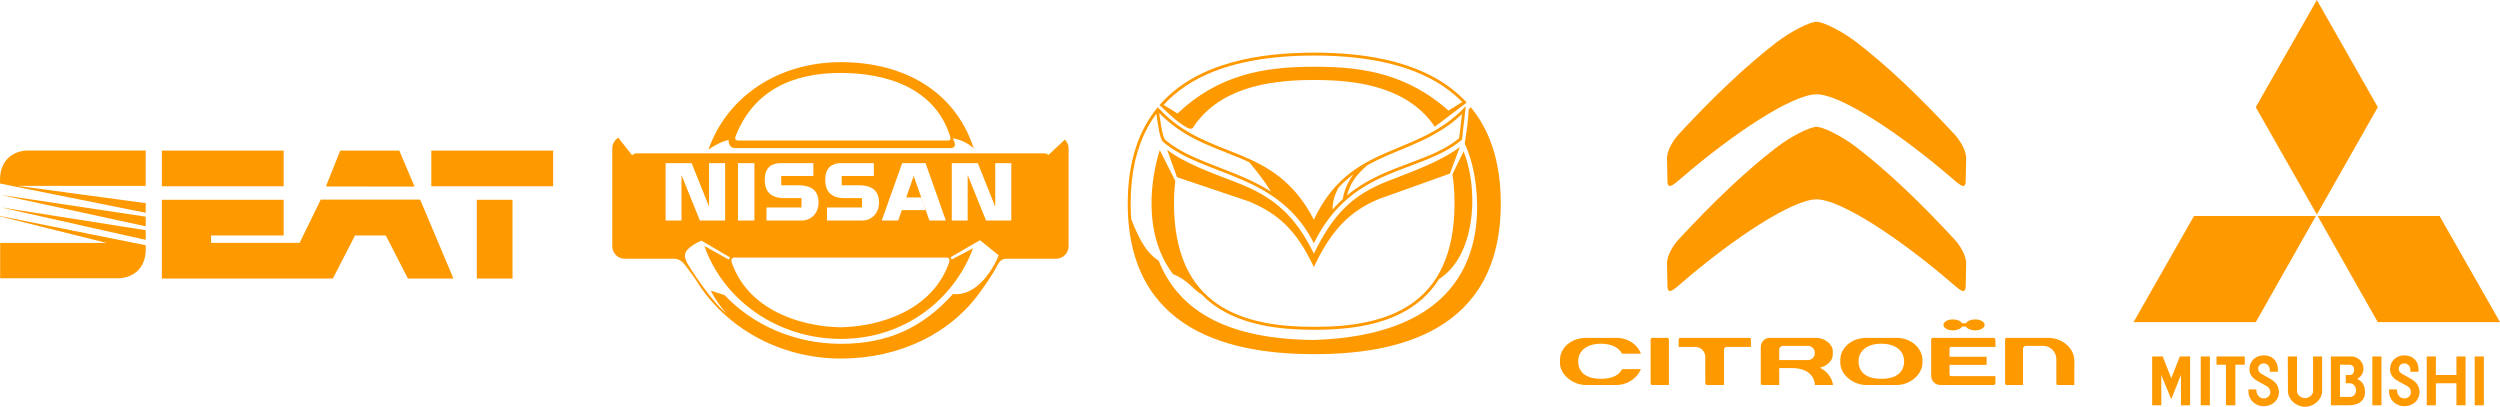
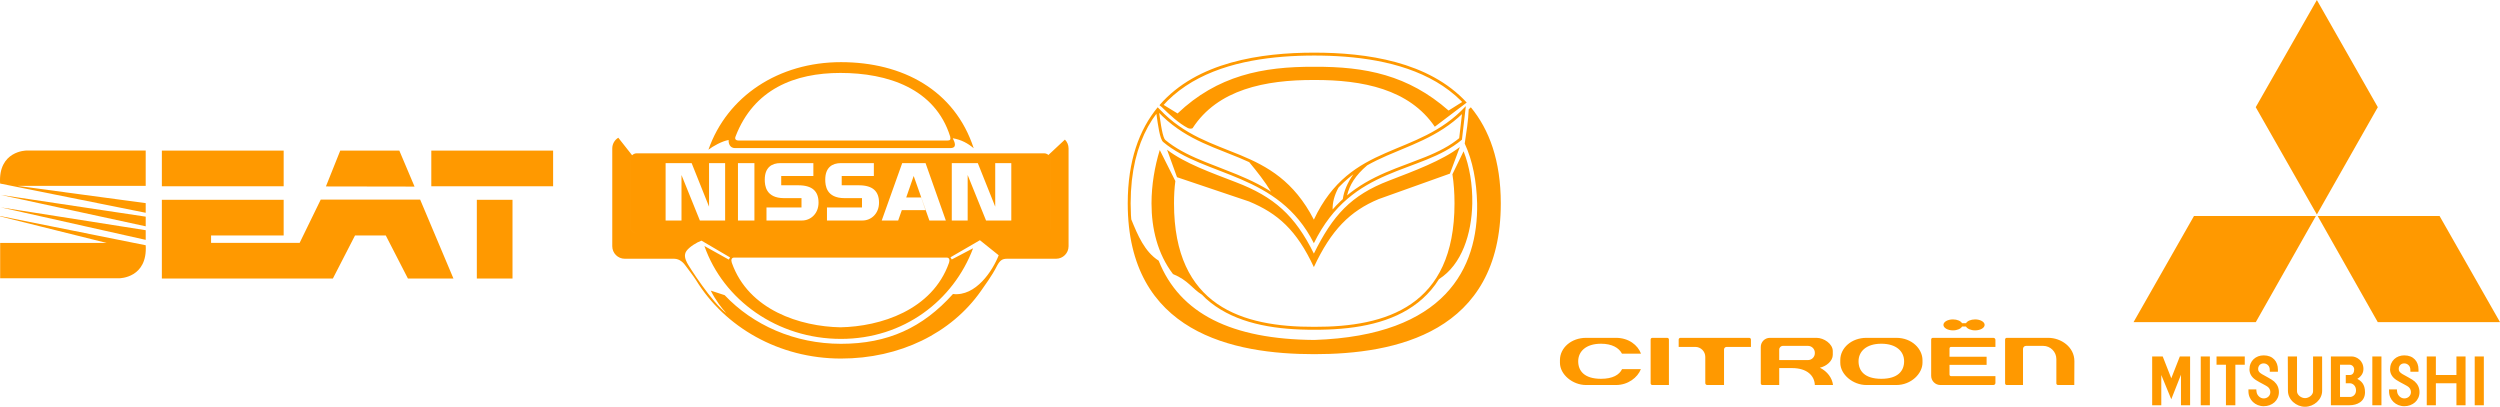
<svg xmlns="http://www.w3.org/2000/svg" xml:space="preserve" width="4271px" height="695px" style="shape-rendering:geometricPrecision; text-rendering:geometricPrecision; image-rendering:optimizeQuality; fill-rule:evenodd; clip-rule:evenodd" viewBox="0 0 914.379 148.765">
  <defs>
    <style type="text/css">
   
    .fil0 {fill:#FF9900}
   
  </style>
  </defs>
  <g id="Ebene_x0020_1">
    <g id="_427188520">
-       <path id="_427189048" class="fil0" d="M664.416 34.473c-8.699,0 -30.184,14.033 -49.544,30.723 -3.53,3.044 -5.169,4.393 -5.019,0l-0.15 -7.435c0,-2.397 1.901,-6.086 4.261,-8.633 12.359,-13.336 24.534,-25.051 36.012,-33.809 5.027,-3.836 11.906,-7.362 14.441,-7.362 2.535,0 9.413,3.526 14.441,7.362 11.478,8.758 23.652,20.473 36.012,33.809 2.36,2.546 4.261,6.235 4.261,8.633l-0.151 7.435c0.151,4.393 -1.488,3.044 -5.018,0 -19.359,-16.69 -40.845,-30.723 -49.544,-30.723zm0 38.423c-8.699,0 -30.184,14.033 -49.544,30.723 -3.53,3.043 -5.169,4.393 -5.019,0l-0.15 -7.435c0,-2.398 1.901,-6.086 4.261,-8.633 12.359,-13.336 24.534,-25.051 36.012,-33.809 5.027,-3.836 11.906,-7.362 14.441,-7.362 2.535,0 9.413,3.526 14.441,7.362 11.478,8.758 23.652,20.473 36.012,33.809 2.36,2.546 4.261,6.235 4.261,8.633l-0.151 7.435c0.151,4.393 -1.488,3.043 -5.018,0 -19.359,-16.69 -40.845,-30.723 -49.544,-30.723z" />
      <path id="_427188472" class="fil0" d="M714.303 116.808c1.548,0 2.866,0.586 3.319,1.391l1.456 0c0.453,-0.806 1.771,-1.391 3.319,-1.391 1.921,0 3.487,0.901 3.487,2.006 0,1.105 -1.567,2.006 -3.487,2.006 -1.548,0 -2.866,-0.586 -3.319,-1.391l-1.457 0c-0.453,0.806 -1.771,1.391 -3.319,1.391 -1.921,0 -3.487,-0.901 -3.487,-2.006 0,-1.105 1.566,-2.006 3.487,-2.006zm-109.966 6.745l5.458 0c0.339,0 0.617,0.278 0.617,0.617l0 16.636 -6.075 0c-0.339,0 -0.617,-0.278 -0.617,-0.617l0 -16.019c0,-0.339 0.278,-0.617 0.617,-0.617zm83.761 2.15c5.569,0 8.335,2.881 8.335,6.415 0,3.533 -2.256,6.415 -8.335,6.415 -6.079,0 -8.334,-2.881 -8.334,-6.415 0,-3.533 2.766,-6.415 8.334,-6.415zm-37.348 5.979l10.526 0c1.376,0 2.502,-1.126 2.502,-2.503l0 -0.186c0,-1.376 -1.126,-2.502 -2.502,-2.502l-9.176 0c-0.742,0 -1.35,0.607 -1.35,1.35l0 3.841zm31.889 -8.129l10.961 0c5.729,0 9.552,4.093 9.552,8.129l0 0.995c0,3.949 -4.148,8.129 -9.552,8.129l-10.961 0c-4.96,0 -9.552,-3.871 -9.552,-8.129l0 -0.995c0,-4.471 4.145,-8.129 9.552,-8.129zm51.326 0c5.065,0 10.13,0 15.195,0 4.648,0 9.552,3.318 9.552,8.534 0,3.018 -0.042,5.674 -0.042,8.719l-5.953 0c-0.331,0 -0.601,-0.271 -0.601,-0.602l0 -8.897c0,-2.65 -2.168,-4.817 -4.817,-4.817l-6.282 0c-0.604,0 -1.098,0.494 -1.098,1.098l0 13.218 -5.953 0c-0.331,0 -0.602,-0.271 -0.602,-0.602l0 -16.05c0,-0.331 0.271,-0.602 0.602,-0.602zm-148.401 2.15c4.003,0 6.558,1.489 7.678,3.639l6.952 0c-1.143,-3.139 -4.518,-5.789 -9.128,-5.789l-10.961 0c-5.407,0 -9.552,3.658 -9.552,8.129l0 0.995c0,4.258 4.591,8.129 9.552,8.129l10.961 0c4.347,0 7.882,-2.706 9.097,-5.82l-6.879 0c-1.026,2.1 -3.414,3.547 -7.72,3.547 -6.079,0 -8.335,-2.881 -8.335,-6.415 0,-3.533 2.766,-6.415 8.335,-6.415zm29.046 -2.15l25.167 0c0.348,0 0.632,0.284 0.632,0.632l0 2.686c-2.968,0 -5.937,0 -8.905,0 -0.516,0 -0.937,0.422 -0.937,0.937l0 12.998 -6.158 0c-0.385,0 -0.699,-0.315 -0.699,-0.699l0 -9.592c0,-2.004 -1.64,-3.644 -3.644,-3.644 -2.029,0 -4.059,0 -6.088,0l0 -2.686c0,-0.348 0.284,-0.632 0.632,-0.632zm115.221 3.318l-16.232 0c-0.311,0 -0.565,0.254 -0.565,0.565l0 3.021 13.57 0 0 2.973 -13.57 0 0 3.564c0,0.311 0.254,0.564 0.565,0.564l16.232 0 0 2.504c0,0.409 -0.335,0.743 -0.743,0.743 -6.469,0 -12.938,0 -19.407,0 -1.845,0 -3.354,-1.509 -3.354,-3.354l0 -13.295c0,-0.332 0.272,-0.604 0.604,-0.604 7.383,0 14.767,0 22.157,0 0.409,0 0.743,0.335 0.743,0.743l0 2.575zm-82.509 -3.318c5.698,0 11.396,0 17.094,0 2.664,0 5.927,2.18 5.927,4.843l0 1.374c0,2.27 -2.372,4.189 -4.722,4.705 2.752,1.34 4.514,3.796 4.809,6.331l-6.655 0c-0.114,-3.431 -2.879,-6.193 -8.331,-6.193l-4.694 0 0 6.193 -6.139 0c-0.334,0 -0.607,-0.273 -0.607,-0.607l0 -13.328c0,-1.825 1.493,-3.318 3.318,-3.318z" />
    </g>
    <path class="fil0" d="M439.629 107.776c-3.738,-2.299 -4.928,-5.217 -10.609,-7.557 -5.658,-7.412 -7.853,-16.633 -7.852,-25.86 0,-6.734 1.171,-13.471 3.016,-19.51l0 0 5.705 11.357c-0.341,2.524 -0.492,5.261 -0.492,8.177 0,37.633 24.964,45.226 51.295,45.14 26.332,0.086 51.296,-7.507 51.296,-45.14 0,-3.861 -0.263,-7.408 -0.763,-10.66l4.081 -8.4c2.149,5.349 3.315,12.202 3.18,19.101 -0.221,11.12 -3.828,22.36 -12.174,27.651l0 0 -1.352 2.01 -1.443 1.831 -1.54 1.703 -1.632 1.574 -1.72 1.451 -1.804 1.331 -1.877 1.217 -1.951 1.105 -2.018 1 -2.081 0.894 -2.138 0.799 -2.192 0.705 -2.239 0.615 -2.284 0.531 -2.322 0.453 -2.358 0.376 -2.391 0.307 -2.418 0.236 -2.441 0.178 -2.459 0.118 -2.475 0.065 -4.961 0 -2.475 -0.065 -2.458 -0.118 -2.442 -0.178 -2.415 -0.236 -2.392 -0.307 -2.359 -0.376 -2.325 -0.453 -2.283 -0.531 -2.239 -0.615 -2.19 -0.705 -2.14 -0.799 -2.079 -0.894 -2.019 -1 -1.951 -1.105 -1.881 -1.217 -1.801 -1.331 -1.72 -1.451 -1.415 -1.416zm-15.422 -67.768l-0.784 -0.781c-6.723,8.153 -10.953,19.484 -10.953,35.156 0,47.448 38.728,55.142 68.223,55.142 29.495,-0 68.223,-7.694 68.223,-55.142 0,-15.671 -4.23,-27.003 -10.953,-35.156l0 0 -0.781 0.756c-0.144,4.147 -0.86,8.444 -1.457,12.502 2.944,6.345 4.336,13.883 4.535,21.898 0.431,23.57 -11.547,48.333 -59.568,49.945 -30.188,-0.238 -49.158,-9.547 -56.908,-29 -5.132,-3.262 -7.638,-9.269 -10.017,-15.098l0 0 -0.122 -1.57 -0.112 -4.277 0.112 -4.274 0.325 -4.046 0.532 -3.822 0.725 -3.604 0.916 -3.392 1.091 -3.188 1.26 -2.989 1.42 -2.802 1.572 -2.613 1.468 -2.046c0.56,3.997 1.254,9.303 2.49,10.32 15.278,12.828 42.166,11.174 55.104,37.027 14.059,-28.67 38.883,-25.048 54.16,-37.876l0 -0 1.421 -12.287c-17.816,19.259 -42.03,12.727 -55.582,41.532 -14.601,-28.28 -38.482,-21.301 -56.342,-40.314l0 -0zm11.97 6.882c9.164,-14.178 26.52,-17.706 44.516,-17.648 17.691,-0.057 34.765,3.351 44.085,17.098l0 0 11.023 -8.347 -0.002 -0.005 0.653 -0.495c-13.833,-15.041 -36.717,-18.254 -55.76,-18.254 -19.443,-0 -42.892,3.349 -56.621,19.218l0 -0 0.258 0.211 -0.002 0.002 0.381 0.306 0.191 0.156 0.001 -0.001c2.963,2.9 6.238,5.945 9.561,7.685 0.537,0.235 1.143,0.331 1.715,0.073l0 0zm98.612 -9.594l-4.97 3.121c-14.735,-12.96 -30.433,-16.129 -49.125,-16 -18.885,-0.129 -35.454,3.233 -49.995,17.066l0 0 -5.095 -3.122 1.429 -1.522 2.099 -1.946 2.208 -1.795 2.314 -1.65 2.408 -1.513 2.499 -1.373 2.577 -1.248 2.648 -1.124 2.711 -1.007 2.765 -0.893 2.81 -0.788 2.846 -0.683 2.871 -0.589 2.894 -0.497 2.901 -0.413 2.902 -0.334 2.893 -0.262 2.878 -0.191 2.851 -0.131 2.816 -0.073 2.77 -0.025 2.773 0.025 2.816 0.073 2.853 0.131 2.877 0.191 2.894 0.262 2.902 0.334 2.903 0.413 2.89 0.497 2.874 0.589 2.845 0.683 2.811 0.788 2.764 0.893 2.712 1.007 2.646 1.122 2.577 1.249 2.497 1.373 2.412 1.513 2.313 1.65 2.21 1.794 2.097 1.947 0.429 0.457zm-54.239 60.385c-6.306,-13.533 -13.193,-19.644 -23.718,-24.009l0 -0 -26.338 -8.876 -3.638 -10.04c6.483,4.969 16.022,8.339 25.125,11.854 14.033,5.361 21.664,12.177 28.568,26.124l0 0 0 4.947zm0 0c6.306,-13.533 13.193,-20.517 23.718,-24.882l0 0 26.047 -9.313 3.621 -9.719c-6.483,4.97 -16.733,8.746 -25.836,12.261 -14.033,5.361 -20.646,12.759 -27.55,26.706l0 0 0 4.947zm45.903 -42.557l1.61 -0.843 1.567 -0.897 1.517 -0.964 1.466 -1.037 1.09 -0.866 1.019 -8.802 -1.298 1.199 -1.794 1.5 -1.822 1.374 -1.844 1.266 -1.866 1.167 -1.88 1.08 -1.894 1.002 -1.9 0.938 -3.813 1.729c-3.143,1.337 -6.297,2.629 -9.439,3.98l0 0 -3.671 1.696 -1.801 0.911 -1.655 0.904c-4.31,3.672 -6.467,7.233 -7.35,10.996l0 0 1.172 -0.954 1.788 -1.322 1.814 -1.219 1.832 -1.126 1.852 -1.038 1.861 -0.963 1.867 -0.896 1.871 -0.839 3.74 -1.537c3.629,-1.404 7.286,-2.73 10.888,-4.171l0 -0 1.728 -0.721 1.692 -0.754 1.655 -0.793zm-31.483 8.633l-0.192 0.137 -1.646 1.311 -1.607 1.426 -1.571 1.55 -0.442 0.488c-1.502,2.83 -2.168,5.422 -2.102,7.929l0 0 1.278 -1.417 1.688 -1.686 0.752 -0.678c0.42,-2.983 1.701,-5.971 3.841,-9.059l0 0zm-38.059 -4.459l-0.017 -0.009 -3.7 -1.615c-3.144,-1.282 -6.307,-2.512 -9.458,-3.796l0 0 -3.811 -1.658 -1.9 -0.906 -1.889 -0.969 -1.877 -1.05 -1.863 -1.135 -1.844 -1.238 -1.819 -1.346 -1.796 -1.47 -1.765 -1.604 -1.213 -1.224c0.224,1.538 0.452,3.071 0.696,4.599l0 0 0.284 1.564 0.313 1.407 0.335 1.156 0.331 0.784 0.293 0.387 1.339 1.061 1.485 1.053 1.547 0.989 1.604 0.932 1.659 0.883 1.707 0.838 1.751 0.804 3.62 1.527c3.806,1.517 7.639,2.961 11.434,4.5l0 -0 3.877 1.677 1.929 0.906 1.918 0.963 1.897 1.025 1.878 1.099 1.007 0.642c-2.223,-3.693 -5.03,-7.239 -7.953,-10.776l0 -0z" />
    <path class="fil0" d="M847.035 78.996l-44.586 0 -22.1 38.803 44.714 0 21.972 -38.803zm22.654 -39.807l-22.293 -39.189 -22.357 39.189 22.357 39.253 22.293 -39.253zm-0.024 78.61l44.714 0 -22.1 -38.803 -44.586 0 21.972 38.803zm-1.983 30.405l3.338 0 0 -17.837 -3.338 0 0 17.837zm37.448 0l3.338 0 0 -17.837 -3.338 0 0 17.837zm-100.203 0l3.338 0 0 -17.837 -3.338 0 0 17.837zm16.101 -17.837l-10.327 0 0 3.025 3.442 0 0 14.812 3.442 0 0 -14.812 3.442 0 0 -3.025zm77.416 6.781l-7.519 0 0 -6.781 -3.338 0 0 17.837 3.338 0 0 -8.032 7.519 0 0 8.032 3.338 0 0 -17.837 -3.338 0 0 6.781zm-104.296 1.199l-3.129 -7.98 -3.86 0 0 17.837 3.338 0 0 -11.057 3.651 8.867 3.547 -8.971 0 11.161 3.338 0 0 -17.837 -3.755 0 -3.129 7.98zm55.167 -7.978l-3.307 0 0 12.726c0,1.385 -1.551,2.508 -2.936,2.508 -1.385,0 -2.936,-1.123 -2.936,-2.508l0 0 0 -12.726 -3.369 0 0.05 12.569c0,3.218 3.037,5.827 6.255,5.827 3.219,-0 6.255,-2.609 6.255,-5.827l0 0 -0.012 -12.569zm12.875 8.187c0.469,-0.313 2.242,-1.356 2.242,-3.599 0,-3.13 -2.503,-4.538 -4.172,-4.59l0 -0 -7.732 0 0 17.837 6.846 0c2.712,0 5.632,-1.304 5.632,-4.746 0,-2.973 -1.408,-4.12 -2.816,-4.902l0 -0zm-2.66 6.624l-3.664 0 0 -11.787 3.508 0c0.939,0 1.669,0.782 1.669,1.721 0,0.939 -0.365,2.034 -1.617,2.034l0 0 -1.458 0 0 3.025 1.562 0c0.939,0 2.243,0.887 2.191,2.712 -0.045,1.564 -1.304,2.295 -2.191,2.295l0 0zm-37.166 -2.765c-0.026,0.183 0,0.391 0.012,0.731 0,3.075 2.493,5.412 5.569,5.412 3.075,0 5.569,-2.076 5.569,-5.152 0,-1.618 -0.634,-2.868 -1.735,-3.885 -0.899,-0.831 -3.461,-2.077 -4.459,-2.687 -0.939,-0.574 -1.382,-1.017 -1.404,-1.851 0,-1.222 0.808,-2.083 2.03,-2.083 1.222,0 2.213,0.991 2.213,2.213 0.022,0.313 0.03,0.626 0.03,0.834l0 -0 2.957 0 0 -0.834c0,-2.871 -1.81,-5.147 -5.2,-5.147 -2.872,-0 -5.2,1.966 -5.2,5.148 0.011,1.408 0.663,2.764 2.279,3.834 1.738,1.149 3.912,2.008 4.642,2.738 0.441,0.44 0.713,1.049 0.713,1.721 0,1.345 -1.09,2.304 -2.434,2.304 -1.345,-0 -2.426,-1.182 -2.591,-2.304 -0.035,-0.287 -0.122,-0.782 -0.096,-0.991l0 -0 -2.895 0zm56.38 -5.581c-0.939,-0.574 -1.382,-1.017 -1.404,-1.851 0,-1.222 0.808,-2.083 2.03,-2.083 1.222,0 2.213,0.991 2.213,2.213 0.022,0.313 0.03,0.626 0.03,0.834l0 -0 2.958 0 0 -0.834c0,-2.871 -1.81,-5.147 -5.2,-5.147 -2.872,-0 -5.2,1.966 -5.2,5.148 0.011,1.408 0.663,2.764 2.279,3.834 1.738,1.149 3.912,2.008 4.642,2.738 0.44,0.44 0.713,1.049 0.713,1.721 0,1.345 -1.09,2.304 -2.434,2.304 -1.344,-0 -2.425,-1.182 -2.591,-2.304 -0.034,-0.287 -0.122,-0.782 -0.096,-0.991l0 -0 -2.895 0c-0.026,0.183 0,0.391 0.012,0.731 0,3.075 2.494,5.412 5.569,5.412 3.076,0 5.569,-2.076 5.569,-5.152 0,-1.618 -0.634,-2.868 -1.735,-3.885 -0.899,-0.831 -3.462,-2.077 -4.459,-2.687l0 -0z" />
    <path class="fil0" d="M250.133 49.701l-21.633 0c-2.52,0 -4.564,2.049 -4.564,4.577l0 35.767c0,2.528 2.044,4.577 4.564,4.577l18.041 0c2.165,0.001 3.591,1.643 4.331,2.702 0.739,1.06 2.641,3.443 3.709,5.131 10.483,17.124 30.297,28.674 53.014,28.674 21.443,-0 40.301,-9.226 51.164,-24.688 1.228,-1.859 3.975,-5.356 5.982,-9.381 1.056,-1.907 1.901,-2.437 3.591,-2.437l17.936 0c2.52,0 4.564,-2.049 4.564,-4.576l0 -35.767c0,-2.528 -2.044,-4.577 -4.564,-4.577l-19.942 -0c-2.747,0 -5.282,-2.119 -6.754,-4.454 -10.095,-16.453 -29.681,-27.61 -52.187,-27.61 -23.171,0 -43.246,11.826 -53.056,29.08 -0.393,1.5 -1.661,2.984 -4.196,2.984 0,-0 2.535,0 0,-0zm0 0l-21.633 0c-2.52,0 -4.564,2.049 -4.564,4.577l0 35.767c0,2.528 2.044,4.577 4.564,4.577l18.041 0c2.165,0.001 3.591,1.643 4.331,2.702 0.739,1.06 2.641,3.443 3.709,5.131 10.483,17.124 30.297,28.674 53.014,28.674 21.443,-0 40.301,-9.226 51.164,-24.688 1.228,-1.859 3.975,-5.356 5.982,-9.381 1.056,-1.907 1.901,-2.437 3.591,-2.437l17.936 0c2.52,0 4.564,-2.049 4.564,-4.576l0 -35.767c0,-2.528 -2.044,-4.577 -4.564,-4.577l-19.942 -0c-2.747,0 -5.282,-2.119 -6.754,-4.454 -10.095,-16.453 -29.681,-27.61 -52.187,-27.61 -23.171,0 -43.246,11.826 -53.056,29.08 -0.393,1.5 -1.661,2.984 -4.196,2.984 0,0 2.535,0 0,-0zm-23.987 0.656c-1.324,0.801 -2.209,2.257 -2.209,3.921l0 35.767c0,2.528 2.044,4.577 4.564,4.577l18.041 0c2.165,0.001 3.591,1.643 4.331,2.702 0.739,1.06 2.641,3.443 3.709,5.131 10.483,17.124 30.297,28.674 53.014,28.674 21.443,-0 40.301,-9.226 51.164,-24.688 1.228,-1.859 3.975,-5.356 5.982,-9.381 1.056,-1.907 1.901,-2.437 3.591,-2.437l17.936 0c2.52,0 4.564,-2.049 4.564,-4.576l0 -35.767c0,-1.264 -0.511,-2.408 -1.337,-3.236l-6.035 5.626c0.505,0.447 0.824,1.102 0.824,1.83l0 24.359c0,1.348 -1.09,2.44 -2.434,2.44l-148.931 -0c-1.344,0 -2.434,-1.092 -2.434,-2.44l0 -24.359c0,-0.674 0.273,-1.284 0.713,-1.726l-5.053 -6.416zm32.959 4.39c6.866,-19.601 25.691,-32.03 48.491,-32.03 22.509,0 41.618,10.245 48.538,31.492 -2.062,-1.753 -4.491,-3.13 -7.66,-3.66 0.634,1.271 1.796,3.602 -0.951,3.602l-78.694 0c-1.796,0 -2.43,-1.589 -2.324,-2.966 -2.43,0.423 -5.717,2.252 -7.401,3.562 0,-0 1.684,-1.311 0,-0zm5.946 53.201c10.3,10.892 25.54,17.786 42.545,17.786 17.118,0 29.894,-5.897 40.954,-18.215 8.376,0.982 14.556,-8.586 16.721,-14.168l-6.866 -5.509 -10.774 6.251 0.475 0.795 7.806 -4.102c-7.225,19.192 -25.429,33.152 -48.315,33.152 -23.295,0 -43.054,-14.245 -49.959,-33.977l8.922 4.981 0.475 -0.795 -10.457 -6.145c-1.69,0.583 -4.437,2.278 -5.493,3.761 -1.056,1.484 -0.423,3.073 0.211,4.344 0.634,1.271 9.084,14.514 14.366,18.434 -1.69,-1.801 -4.014,-4.873 -5.704,-8.264l5.094 1.672zm82.474 -58.036c-5.494,-17.587 -22.915,-23.249 -40.14,-23.249 -16.649,0 -31.689,5.874 -38.357,23.243 -0.515,1.278 0.541,1.49 1.28,1.49l76.16 -0.001c1.161,0.001 1.269,-0.424 1.056,-1.483 0,0 0.212,1.059 0,0zm34.326 35.385c1.344,0 2.433,-1.092 2.433,-2.44l0 -24.359c0,-1.348 -1.09,-2.44 -2.434,-2.44l-148.931 0c-1.344,0 -2.434,1.093 -2.434,2.44l0 24.359c0,1.348 1.09,2.44 2.434,2.44l148.932 -0zm-35.593 8.901c0.951,0 1.215,0.848 0.845,1.907 -6.127,17.375 -25.14,23.308 -39.717,23.593 -14.577,-0.285 -33.591,-6.218 -39.717,-23.593 -0.37,-1.06 -0.106,-1.907 0.845,-1.907l77.745 0zm-102.81 -13.563l0 -20.99 9.519 0 6.369 15.936 0 -15.936 5.88 0 0 20.99 -9.239 0 -6.719 -16.638 0 16.638 -5.809 0zm26.463 -20.99l6.019 0 0 20.99 -6.019 0 0 -20.99zm52.583 20.99l7.489 -20.99 8.539 0 7.419 20.99 -6.02 0 -5.739 -16.287 -2.73 7.863 5.478 0 1.585 4.633 -8.673 0 -1.33 3.791 -6.019 0zm-29.341 -8.178l0 3.404 -12.809 0 0 4.773 13.018 0c3.08,0 6.02,-2.457 6.02,-6.529 0,-4.072 -2.17,-6.353 -7.419,-6.353l-6.23 -0 0 -3.405 11.759 0 0 -4.703 -12.039 0c-3.15,0 -5.739,1.545 -5.739,6.037 0,2.106 0.35,6.775 7.07,6.775l6.369 0zm54.964 8.178l0 -20.99 9.519 0 6.369 15.936 0 -15.936 5.88 0 0 20.99 -9.239 0 -6.72 -16.638 0 16.638 -5.809 0zm-32.841 -8.178l0 3.404 -12.809 0 0 4.773 13.019 0c3.079,0 6.019,-2.457 6.019,-6.529 0,-4.072 -2.17,-6.353 -7.419,-6.353l-6.23 -0 0 -3.405 11.759 0 0 -4.703 -12.039 0c-3.149,0 -5.739,1.545 -5.739,6.037 0,2.106 0.35,6.775 7.069,6.775l6.37 0z" />
    <path class="fil0" d="M53.291 55.049l-43.668 0c0,0 -10.321,0.072 -9.586,12.069l53.253 10.692 0 -3.532 -46.879 -6.305 46.879 0 0 -12.925zm-53.233 46.709l43.651 0c0,0 10.317,-0.071 9.581,-12.069l-53.233 -10.693 0 0.138 38.944 9.699 -38.944 0 0 12.924zm0.228 -25.926l53.005 11.882 0 -3.531 -46.652 -7.352 -6.353 -0.998zm-0.079 -4.575l53.084 11.501 0 -3.532 -46.724 -7.017 -6.36 -0.952zm58.992 -16.198l44.55 0 0 13.05 -44.55 0 0 -13.05zm60.005 13.113l5.245 -13.113 21.6 0 5.572 13.169 -32.417 -0.056zm34.466 4.816l12.179 28.872 -16.65 0 -8.1 -15.75 -11.251 0 -8.1 15.75 -62.55 0 0 -13.05 0 -2.7 0 -13.05 44.55 0 0 13.05 -26.55 0 0 2.7 32.399 0 7.712 -15.821 36.359 0zm4.079 -17.929l44.551 0 0 13.05 -44.551 0 0 -13.05zm16.65 18l13.05 0 0 28.8 -13.05 0 0 -28.8z" />
  </g>
</svg>